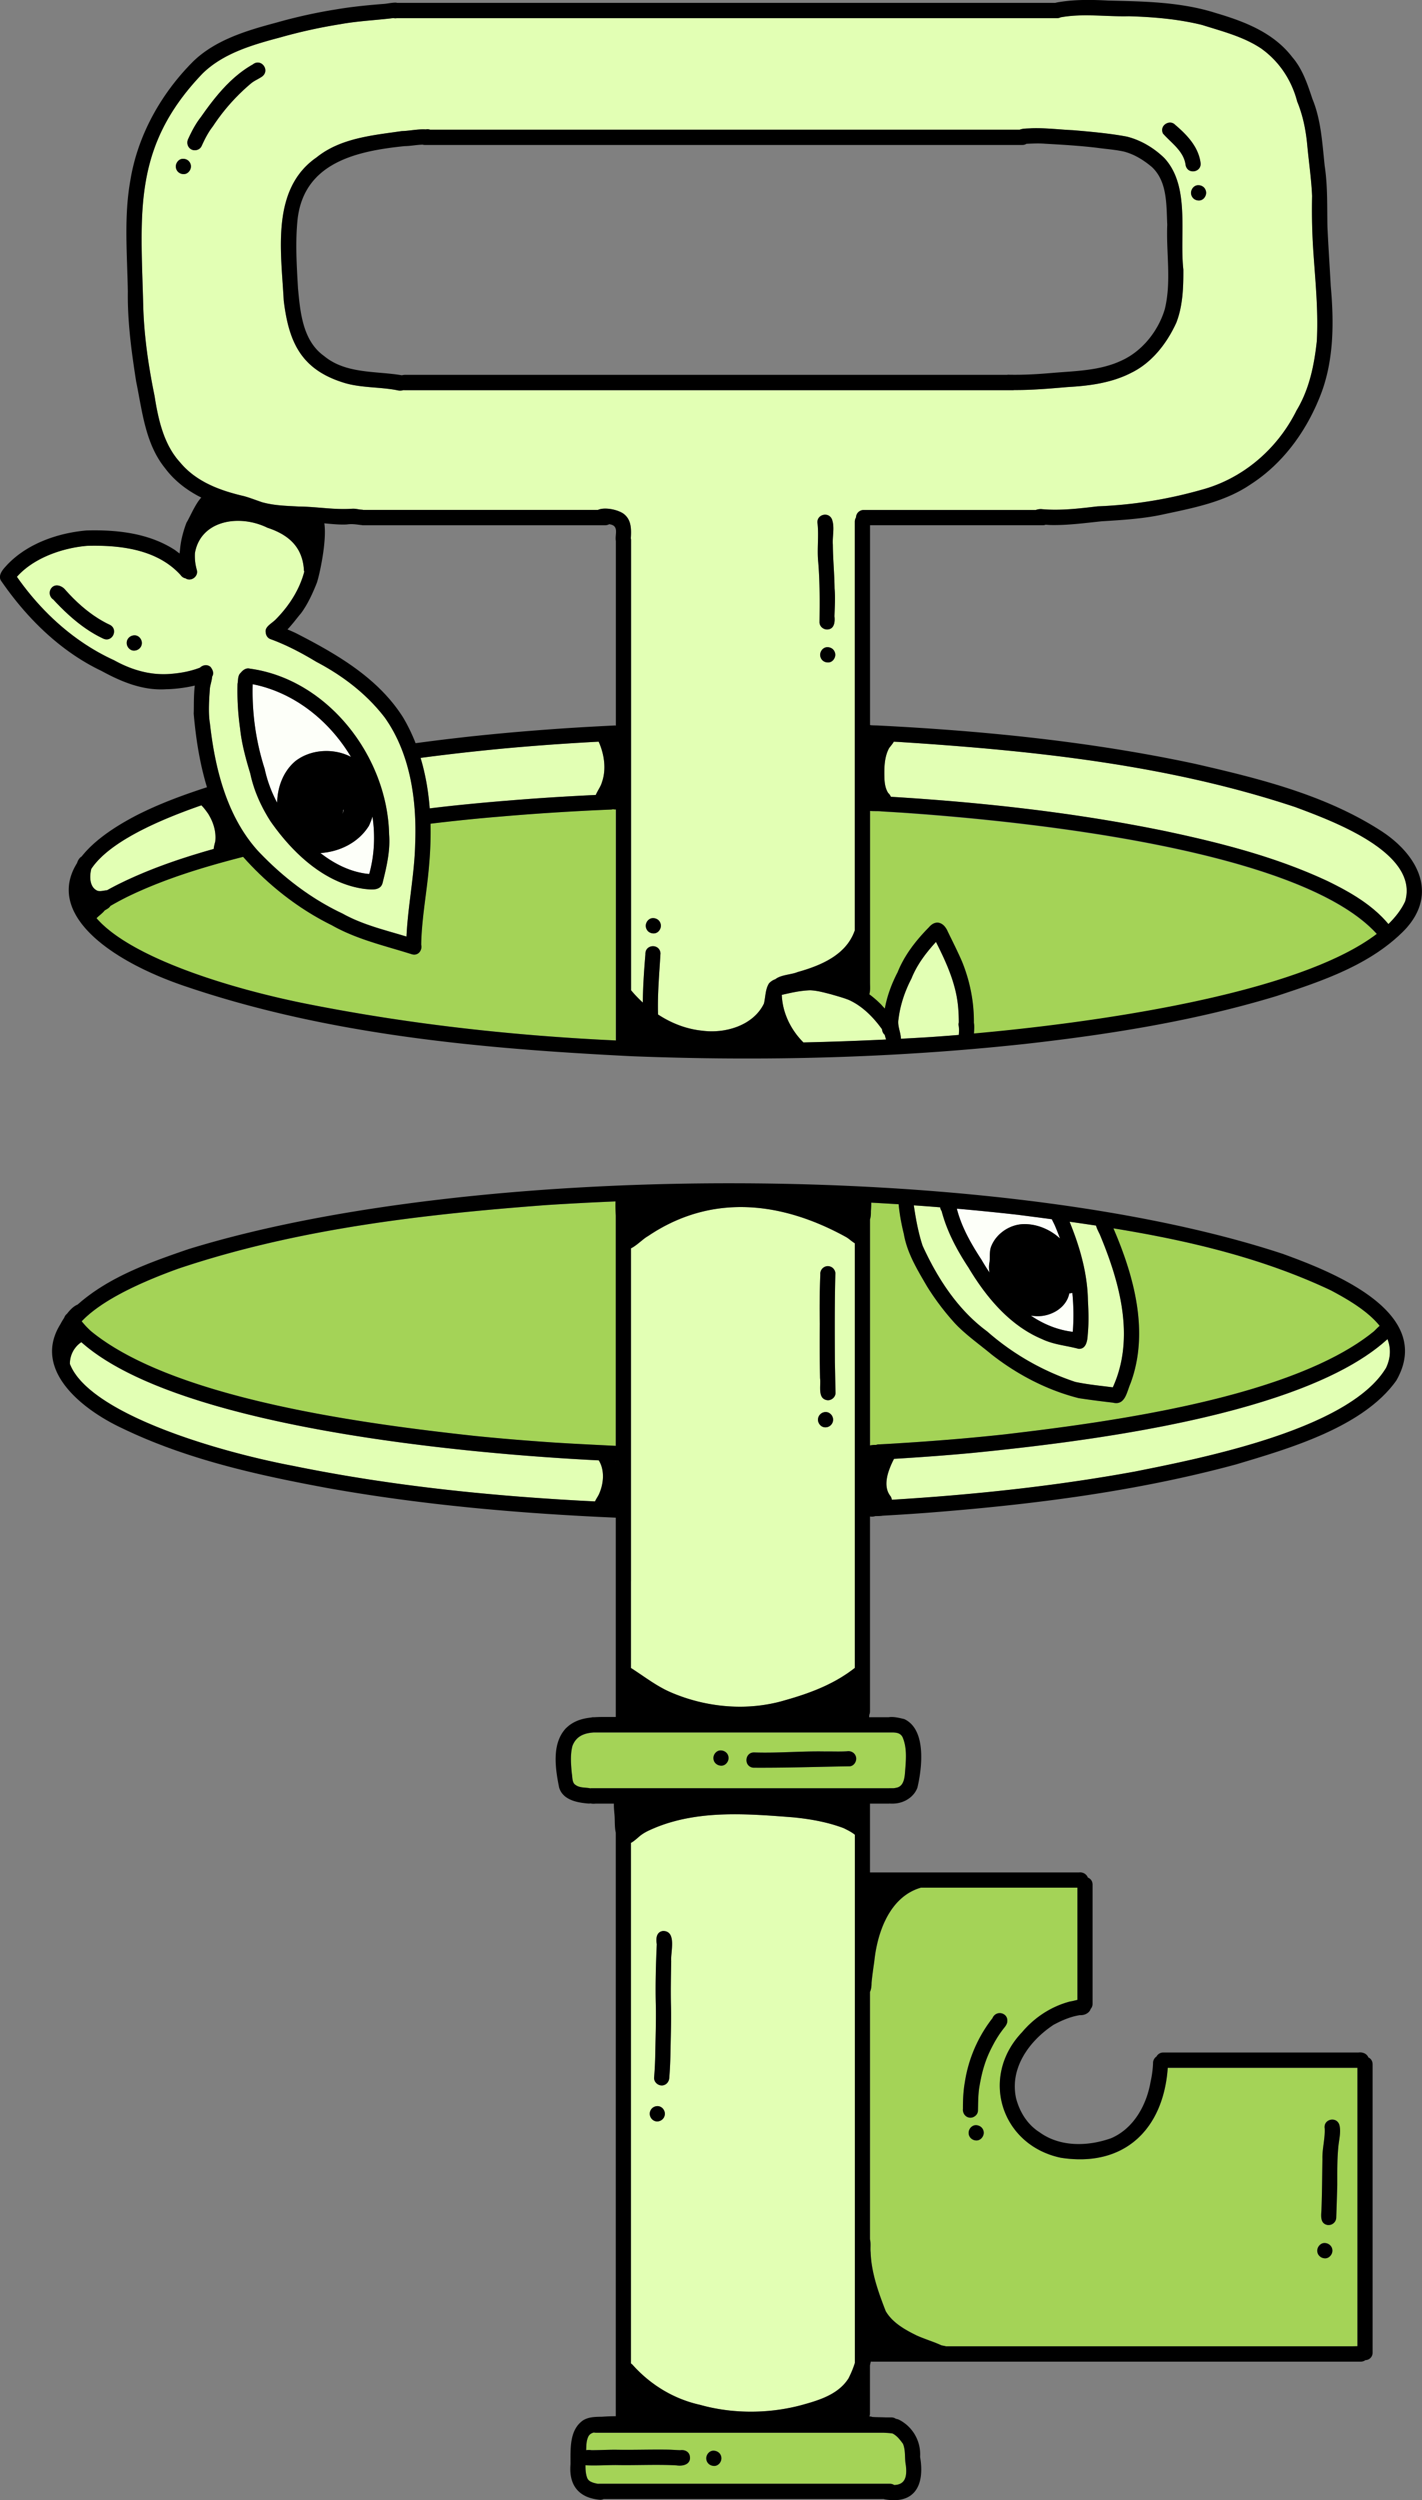
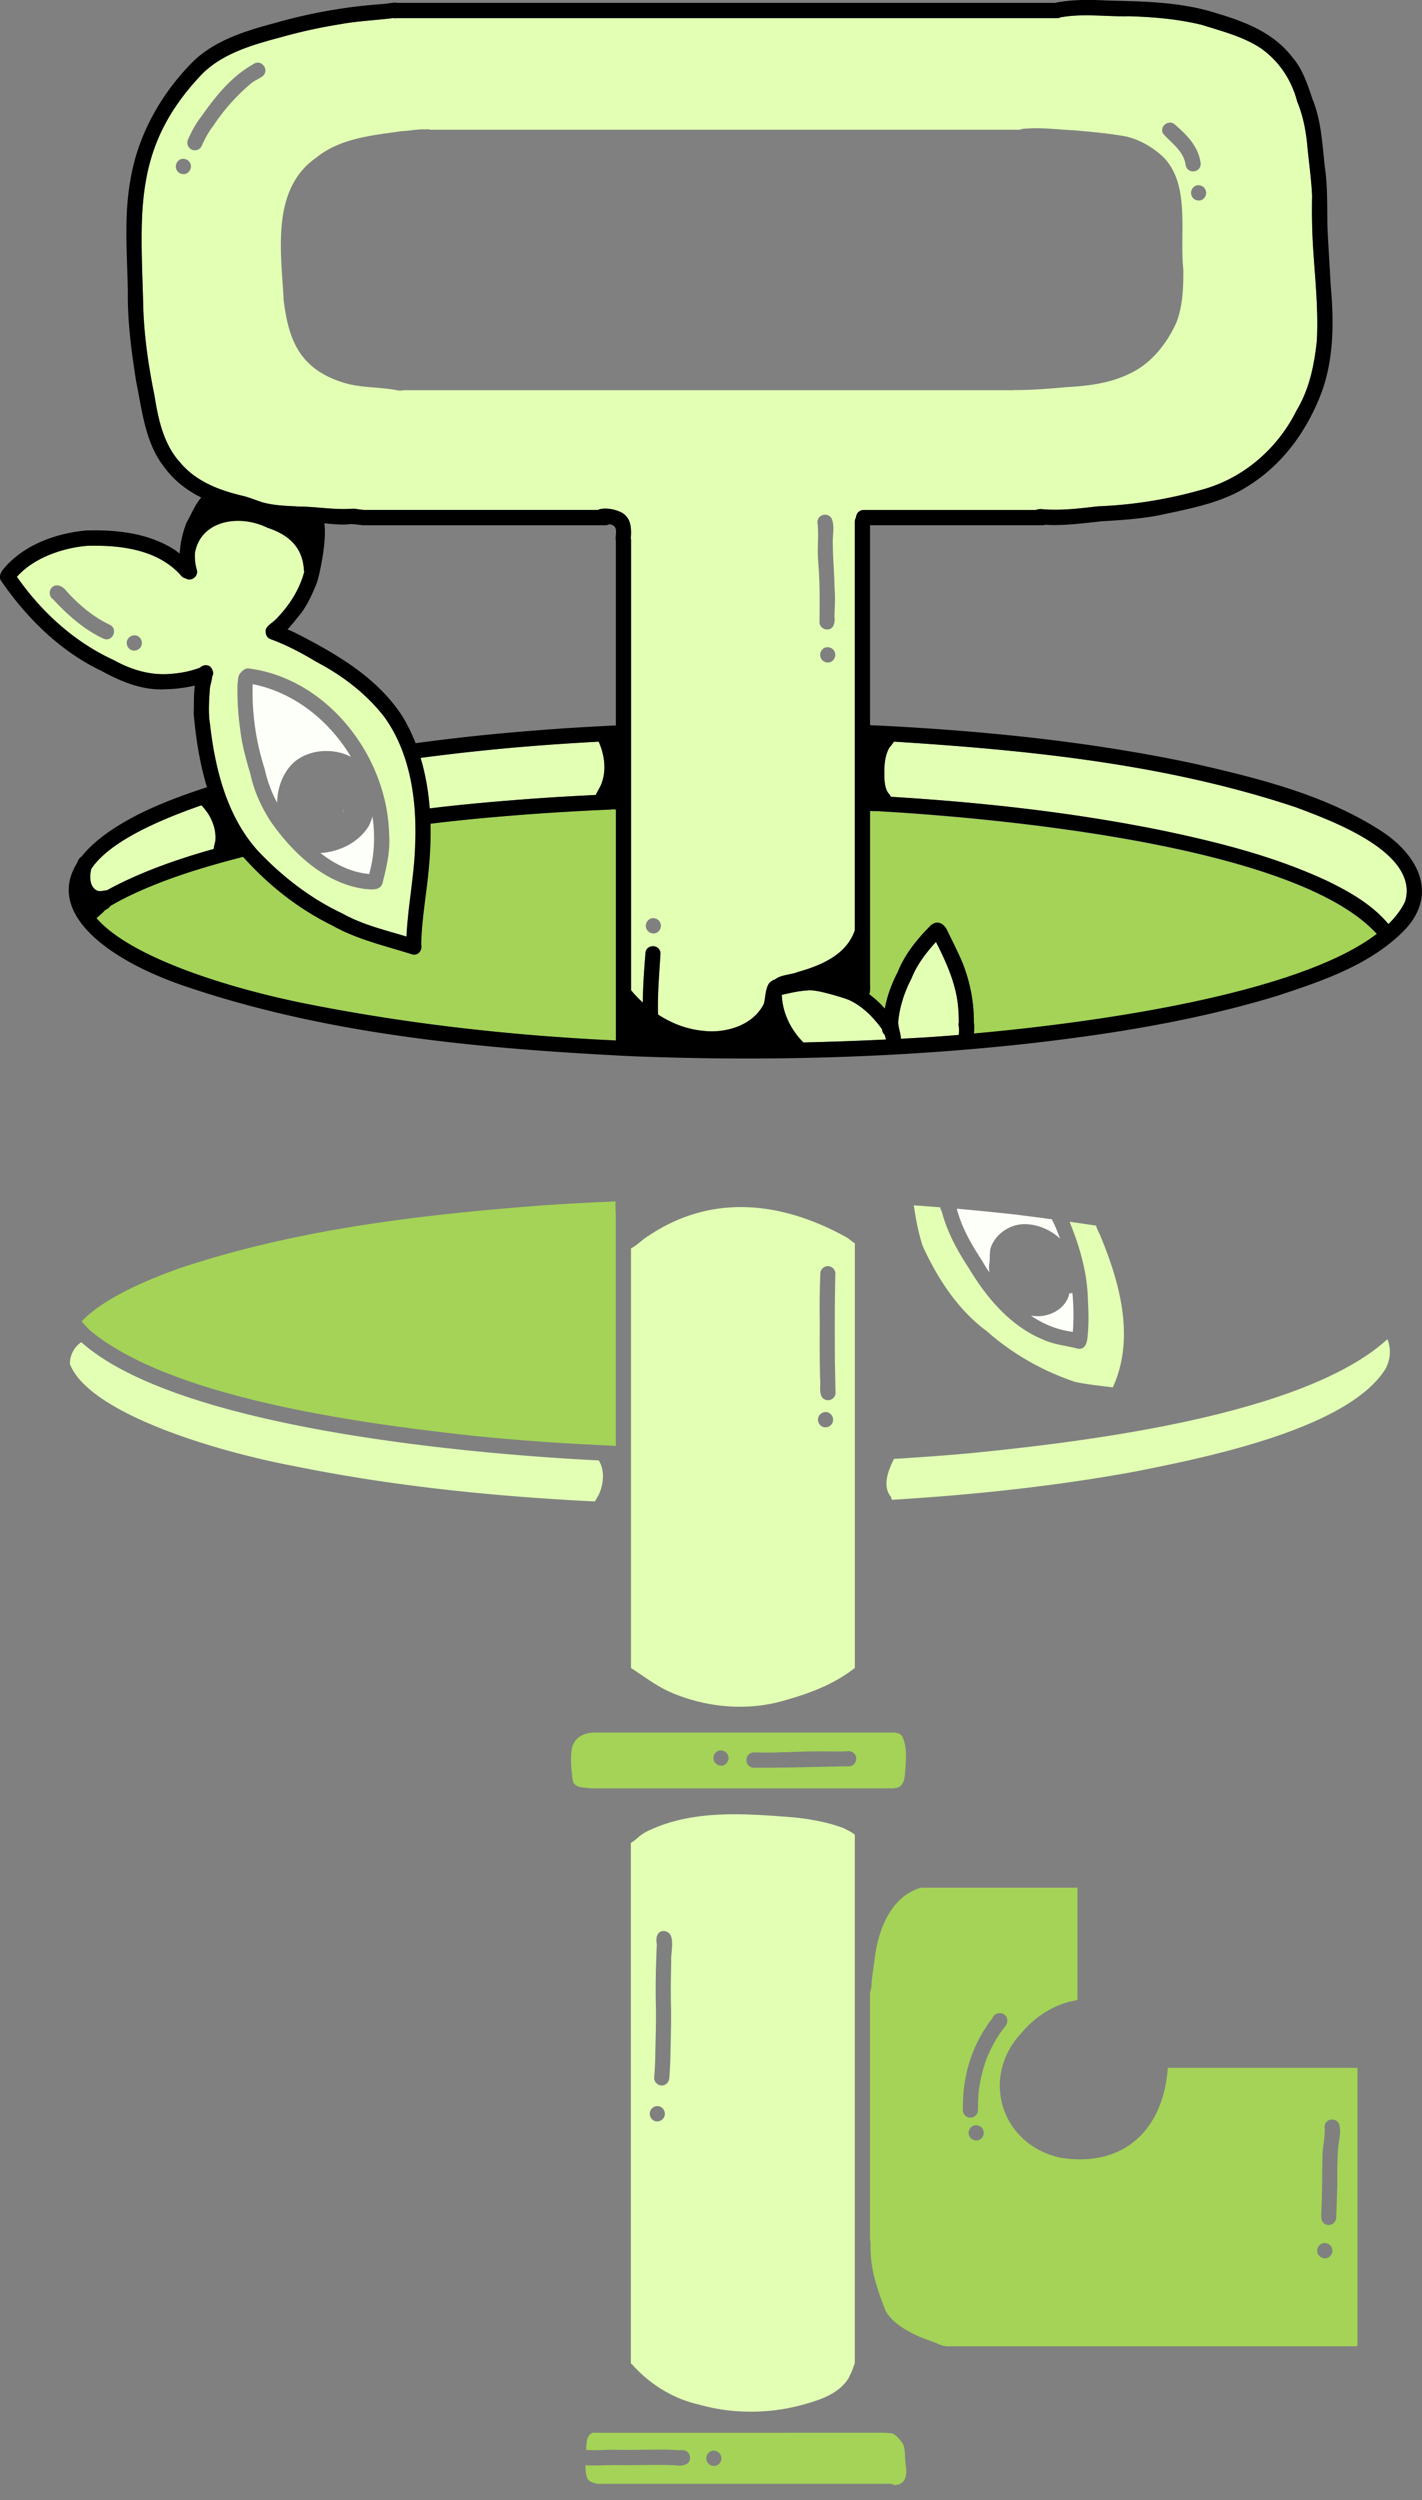
<svg xmlns="http://www.w3.org/2000/svg" width="136" height="239" fill="none">
  <rect width="100%" height="100%" fill="#808080" stroke="none" />
  <g clip-path="url(#a)">
-     <path fill="#A4D357" d="M96.054 137.122c10.017-1.177 27.571-3.502 35.352-9.859.17-.157.351-.362.546-.519-1.19-1.484-3.223-2.629-4.68-3.4-6.595-3.107-13.652-4.76-20.785-5.922 1.985 4.61 3.443 9.936 1.642 14.805-.358.797-.503 2.154-1.679 1.861a89.547 89.547 0 0 1-3.273-.431c-3.024-.761-5.897-2.256-8.356-4.19-1.147-.95-2.384-1.813-3.422-2.891a24.658 24.658 0 0 1-2.724-3.583c-.922-1.587-1.914-3.184-2.228-5.023a19.58 19.58 0 0 1-.503-2.851c-.872-.055-1.744-.106-2.62-.154.008.304-.02.614-.032.856.008.255-.01.526-.086.756v21.602c.159-.033.322-.051.473-.055h.116a.792.792 0 0 1 .246-.051c1.14-.055 2.312-.135 3.44-.208 2.862-.194 5.72-.436 8.57-.746l.003.003Z" />
    <path fill="#E2FFB4" d="M85.502 139.459c-.531 1.041-1.146 2.573-.318 3.589.065.11.098.22.109.322 7.799-.475 15.565-1.29 23.255-2.698 6.519-1.298 20.492-4.054 24.008-9.899.474-1.002.463-1.923.142-2.761-8.006 7.323-29.073 9.82-39.711 10.884-2.572.237-4.981.413-7.488.563h.004ZM88.237 119.089c1.429 3.133 3.382 6.134 6.171 8.185 2.45 2.164 5.354 3.805 8.432 4.829 1.176.249 2.402.362 3.589.519 2.159-4.719.665-10.042-1.23-14.586-.123-.271-.304-.581-.373-.878-.843-.127-1.686-.248-2.528-.369.032.084.065.168.094.249.926 2.299 1.613 4.763 1.656 7.264.062 1.107.091 2.222-.021 3.326-.029.56-.156 1.357-.876 1.309-1.157-.307-2.373-.395-3.476-.921-3.085-1.291-5.35-4.007-7.043-6.833-1.107-1.674-2.065-3.465-2.575-5.417a.712.712 0 0 1-.134-.355c-.843-.069-1.682-.132-2.525-.19 0 .022 0 .044.007.066.192 1.279.427 2.566.832 3.798v.004Z" />
    <path fill="#FDFFF9" d="M93.873 120.43c.238.414.495.823.766 1.225a2.495 2.495 0 0 1 0-1.009c.047-.457-.014-.928.116-1.374.434-1.28 1.751-2.194 3.075-2.249 1.27-.051 2.597.487 3.549 1.375-.149-.41-.308-.815-.482-1.218-.079-.193-.206-.409-.296-.625-1.107-.15-2.214-.292-3.317-.435-1.921-.215-3.845-.405-5.77-.577l.015.076c.455 1.737 1.367 3.316 2.34 4.808l.004.003ZM26.504 76.73c.025-1.492.593-2.99 1.718-3.956 1.462-1.158 3.683-1.29 5.343-.424-2.076-3.476-5.451-6.17-9.401-6.95-.08 2.735.303 5.48 1.143 8.08a12.346 12.346 0 0 0 1.197 3.25Z" />
    <path fill="#E2FFB4" d="M10.23 85.102c.336-.187.676-.37 1.02-.541 2.934-1.467 6.041-2.523 9.188-3.411.022-.242.094-.498.152-.724.101-.954-.188-1.843-.673-2.629a6.155 6.155 0 0 0-.655-.819c-5.986 2.08-9.245 4.132-10.533 6.084-.185.753-.16 1.762.6 2.087.3.088.615-.044.901-.047ZM20.286 64.68c-.022.373-.185.801-.214 1.145-.076 1.07-.163 2.307.007 3.341.485 4.34 1.632 8.895 4.59 12.166 2.316 2.453 5.047 4.563 8.093 5.992 1.913 1.071 4.037 1.568 6.113 2.197.145-2.983.763-5.893.832-8.872.166-4.153-.463-8.628-2.912-12.068-1.744-2.27-4.033-4.006-6.547-5.326-1.411-.852-2.872-1.623-4.42-2.183a.72.72 0 0 1-.413-.607c-.13-.566.59-.87.984-1.286 1.244-1.269 2.246-2.804 2.702-4.544-.01-.037-.025-.073-.032-.11-.116-2.252-1.484-3.422-3.498-4.087-2.699-1.324-6.381-.702-6.928 2.42-.014.333-.007.665.044.998.036.22.083.435.144.65.145.567-.499 1.072-1.012.816-.026-.011-.047-.03-.07-.044a.729.729 0 0 1-.466-.303c-2.232-2.475-5.777-2.885-8.916-2.808-2.366.19-5.148 1.152-6.75 2.965 2.376 3.4 5.534 6.266 9.296 7.977 1.632.91 3.422 1.444 5.296 1.312 1.013-.073 1.979-.245 2.908-.6.282-.266.698-.347 1.017-.076.293.365.31.672.152.932v.004Zm2.43.688c.073-.362.008-.782.304-1.057.221-.27.521-.497.89-.395 7.456 1.02 13.153 8.416 13.305 15.86.123 1.567-.246 3.106-.623 4.616-.206.794-1.117.636-1.743.578h-.01.01c-3.784-.516-6.855-3.422-8.978-6.467-.894-1.397-1.592-2.917-1.932-4.552-.423-1.392-.825-2.87-.977-4.31a25.585 25.585 0 0 1-.245-4.273ZM9.89 61.05c-1.855-.867-3.418-2.26-4.8-3.751a.746.746 0 0 1-.228-1.01c.366-.573 1.075-.321 1.422.132 1.19 1.331 2.586 2.534 4.207 3.298.854.42.268 1.707-.604 1.33h.003Zm2.923 1.144c-.394 0-.709-.377-.69-.764.018-.41.361-.699.755-.699.395 0 .71.377.691.764-.018.41-.361.699-.756.699Z" />
    <path fill="#FDFFF9" d="M98.868 125.797a3.561 3.561 0 0 1-.27-.029c1.193.808 2.531 1.367 4.007 1.546.098-1.247.08-2.493-.043-3.725a1.027 1.027 0 0 1-.29.044c-.3 1.502-1.982 2.343-3.404 2.16v.004ZM35.312 83.548c.5-1.806.58-3.674.311-5.495-.09.311-.21.61-.343.896-.999 1.601-2.796 2.475-4.634 2.595 1.382 1.072 2.959 1.854 4.666 2.004Z" />
    <path fill="#A9A9A9" d="M87.955 180.483a.704.704 0 0 1-.094.007c.029 0 .058 0 .084-.003h.01v-.004ZM58.898 139.726v-.052h-.015c.007.019.01.037.015.052Z" />
    <path fill="#A4D357" d="M58.868 114.848c-2.177.092-4.351.201-6.525.344-11.909.892-23.947 2.277-35.298 6.087-4.771 1.721-7.694 3.41-9.232 5.03.275.343.58.662.908.958 7.984 6.525 26.486 8.883 36.778 10.009 2.42.241 4.843.442 7.27.607 2.04.135 4.084.23 6.128.332v-22.011a14.169 14.169 0 0 1-.025-1.352l-.004-.004Z" />
    <path fill="#E2FFB4" d="M75.081 162.533c2.442-.687 4.713-1.55 6.677-3.093v-40.589c-.282-.168-.524-.402-.802-.578-6.183-3.418-12.9-4.218-18.988-.102-.448.241-1.056.888-1.62 1.163v40.114c1.233.786 2.394 1.703 3.74 2.296 3.44 1.502 7.412 1.857 10.997.789h-.004Zm3.375-40.695a.733.733 0 0 1 .647-.801c.391-.04.753.256.793.654-.073 2.823-.058 5.711-.047 8.515.025.979.036 1.959.061 2.943.004.398-.369.716-.749.705-1.013-.102-.63-1.393-.73-2.098-.033-1.744-.051-3.459-.026-5.199a75.829 75.829 0 0 1 .05-4.716v-.003Zm.524 13.142c.395 0 .71.369.699.757a.736.736 0 0 1-.75.705c-.394 0-.708-.369-.697-.756a.737.737 0 0 1 .748-.706ZM7.792 128.312l-.044.011c-.658.439-1.081 1.265-1.063 2.062 1.794 4.65 13.651 8.284 21.4 9.753 9.488 1.934 19.182 2.91 28.822 3.389.113-.267.33-.53.427-.804.409-.965.503-2.205-.069-3.118-12.631-.629-40.264-3.111-49.473-11.289v-.004Z" />
    <path fill="#A4D357" d="M56.788 165.615c-.883.066-1.664.329-2.033 1.287-.224.826-.134 1.853-.062 2.636.073.365.011.903.373 1.104.39.288.955.219 1.353.307.015 0 .022.007.036.007.03 0 .058-.007.087-.007h28.493c.21-.015.427.022.626-.037.793-.091.868-.969.912-1.612.083-1.064.192-2.23-.239-3.221-.184-.384-.542-.446-.911-.464H56.788Zm12.208 3.17c-.394 0-.741-.275-.763-.688-.022-.38.286-.771.68-.771.395 0 .742.274.763.687.022.38-.285.772-.68.772Zm12.882-.801c.072.376-.185.801-.576.855-3.107.048-6.156.158-9.249.136-.94-.092-.846-1.507.109-1.459 2.195.077 4.507-.135 6.688-.095.72-.011 1.454.026 2.156-.018.398-.07.796.16.875.577l-.003.004ZM83.206 214.053c.1.381.014.881.065 1.258.068 1.956.741 3.813 1.44 5.615.647 1.104 1.83 1.773 2.94 2.318.778.354 1.639.603 2.402.958.138.025.282.051.42.087h38.911c.138 0 .293-.011.445-.007v-26.614H111.688c-.416 5.868-4.149 9.542-10.229 8.599-5.723-1.207-7.781-7.732-3.708-11.998 1.197-1.423 2.796-2.468 4.59-2.94.224-.029.467-.098.709-.153v-10.73H88.074c-.032.011-.065.026-.1.033-2.887.907-4.056 4.212-4.349 6.979-.101.709-.206 1.426-.267 2.102 0 .281-.033.607-.152.855v23.638Zm43.176-2.741c.069-1.726.069-3.261.097-4.943-.032-.976.257-1.941.214-2.906-.148-.947 1.23-1.199 1.425-.26.127.633-.04 1.28-.108 1.908-.134 1.291-.109 2.505-.113 3.777a332.658 332.658 0 0 1-.101 3.136.731.731 0 0 1-.781.666c-.756-.092-.669-.848-.633-1.382v.004Zm.289 3.103c.394 0 .738.285.756.698.018.384-.296.765-.691.765-.394 0-.738-.286-.756-.699-.018-.384.297-.764.691-.764Zm-33.276-9.801c-.394 0-.737-.285-.755-.698-.019-.384.296-.764.69-.764.395 0 .738.285.756.698.019.384-.296.764-.69.764Zm-1.302-3.038c0-.855.033-1.711.185-2.555a13.198 13.198 0 0 1 2.637-6.098c.347-.837 1.573-.523 1.41.395-.047.216-.166.377-.296.534-.582.735-.959 1.404-1.353 2.215-.564 1.192-.828 2.3-1.035 3.557-.097.709-.094 1.43-.112 2.142-.018.399-.401.699-.781.666-.434-.037-.702-.439-.658-.856h.003ZM58.416 77.384c-3.505.146-7.007.366-10.501.666-2.25.19-4.504.409-6.746.687a33.98 33.98 0 0 1-.127 3.846c-.195 2.562-.72 5.14-.763 7.67v.061c.123.49-.268 1.094-.905.9-2.626-.83-5.245-1.415-7.661-2.778-3.201-1.576-6.088-3.857-8.468-6.533-.004 0-.007.003-.011.003-3.643.936-7.267 2.022-10.678 3.634-.684.325-1.353.676-2.008 1.06-.014.022-.025.044-.043.066-.141.172-.33.26-.51.37-.188.259-.518.478-.735.698l-.036.032c3.245 3.755 12.686 6.76 20.579 8.284 9.59 1.88 19.32 2.95 29.09 3.407V77.373c-.097 0-.191-.01-.289-.022-.062.015-.123.03-.195.03l.007.003ZM57.03 232.551a.758.758 0 0 1-.23-.022c-.247.059-.46.19-.565.465-.167.391-.156.811-.174 1.228.167-.029.344-.029.51 0 .745 0 1.545-.048 2.276-.044 1.75.037 3.328-.033 5.046-.007.401.007.796.044 1.168.051.373-.051.767.08.897.482.21.838-.582 1.072-1.251.969-1.932-.109-3.932.011-5.839-.033-.933.008-1.86.066-2.792.026a.257.257 0 0 1-.08-.015c0 .399.015.797.145 1.17.065.223.246.373.456.453.173.081.387.121.6.165.014 0 .029-.004.043-.007h27.89c.141 0 .275.043.387.117 1.016-.03 1.259-.732 1.118-1.883-.134-.684 0-1.4-.275-2.058-.275-.373-.575-.775-.999-.984-.289-.051-.586-.058-.879-.073H57.031Zm11.283 3.173c-.394 0-.742-.274-.763-.687-.022-.38.285-.771.68-.771.394 0 .741.274.763.687.022.38-.286.771-.68.771Z" />
    <path fill="#E2FFB4" d="M66.975 229.89c3.212.899 6.8.848 9.973-.066 1.591-.446 3.27-1.016 4.196-2.467.246-.472.445-.969.611-1.477v-50.493s-.04-.029-.054-.048c-.319-.234-.67-.413-1.024-.585-1.548-.584-3.194-.87-4.836-1.034-4.323-.333-8.848-.706-12.976.91-.578.245-1.219.494-1.7.899-.253.212-.539.483-.828.637v49.761a.745.745 0 0 1 .134.106c1.725 1.938 3.972 3.298 6.496 3.853l.008.004Zm-4.301-33.57c.025-1.481.08-2.965.058-4.446-.058-2.007 0-4.017.086-6.021-.097-.526-.05-1.192.608-1.265 1.328.019.695 2.037.77 2.892-.028 1.466-.064 2.936-.017 4.401.025 1.477-.03 2.958-.055 4.435a38.59 38.59 0 0 1-.112 2.332c-.032.399-.343.72-.749.706-.38-.015-.73-.358-.698-.757.062-.757.098-1.513.112-2.274l-.003-.003Zm.217 5.008c.394 0 .709.369.698.757a.736.736 0 0 1-.749.705c-.394 0-.709-.369-.698-.757a.736.736 0 0 1 .749-.705Z" />
    <path fill="#A9A9A9" d="M32.755 77.805c.061-.136.101-.278.116-.428-.018.015-.033.033-.051.047a4.403 4.403 0 0 1-.062.38h-.003Z" />
    <path fill="#E2FFB4" d="M76.242 92.932s.032-.011.05-.015h-.007c2.192-.614 4.612-1.608 5.444-3.911.008-.019.018-.03.03-.048V49.842a.872.872 0 0 1 .115-.387.734.734 0 0 1 .72-.71H99.07c.195-.076.423-.102.64-.073 1.758.15 3.523-.07 5.27-.274a42.33 42.33 0 0 0 9.883-1.568c3.986-1.053 7.303-3.897 9.141-7.593 1.223-2.026 1.693-4.329 1.942-6.654.17-3.15-.209-6.284-.387-9.424a60.6 60.6 0 0 1-.065-4.43c-.072-1.62-.311-3.232-.463-4.848-.134-1.437-.416-2.84-.962-4.179-.539-2.062-1.729-3.857-3.465-5.085-1.693-1.126-3.705-1.627-5.618-2.234-2.286-.563-4.67-.767-7.014-.837-2.196.055-4.381-.289-6.537.106a.71.71 0 0 1-.314.077H37.971a.7.7 0 0 1-.337-.007c-1.682.208-3.39.278-5.06.581-1.954.31-3.864.731-5.755 1.265-2.637.702-5.44 1.502-7.43 3.44-6.7 6.975-5.925 13.223-5.69 22.113.068 2.936.499 5.853 1.085 8.723.354 2.252.875 4.646 2.445 6.354 1.53 1.85 3.816 2.694 6.08 3.217.59.16 1.162.387 1.74.584 1.213.337 2.334.348 3.538.417 1.711.011 3.412.337 5.119.209.322-.019.611.084.926.095.036 0 .069.01.105.018h22.456c.695-.322 2.109.026 2.554.457.655.567.633 1.459.586 2.263.01.055.018.11.022.172v43.024c.35.417.727.811 1.128 1.18.011-1.546.12-3.092.246-4.62-.043-.954 1.353-1.057 1.444-.099-.113 1.941-.3 3.904-.236 5.857 1.274.833 2.71 1.396 4.236 1.55 2.174.296 4.873-.487 5.893-2.596.155-.64.123-1.36.485-1.927.166-.197.383-.321.622-.409.495-.42 1.591-.439 2.12-.684l-.044.011-.007.015ZM17.587 16.641a.76.76 0 0 1-.528-.183.75.75 0 0 1-.242-.497c-.026-.377.278-.779.672-.779a.76.76 0 0 1 .529.183.75.75 0 0 1 .242.497c.025.377-.279.779-.673.779Zm7.474-9.315c-.337.23-.724.38-1.042.643a18.964 18.964 0 0 0-3.65 4.102c-.452.574-.785 1.228-1.085 1.897-.17.362-.63.498-.973.322a.743.743 0 0 1-.319-.983c.34-.753.724-1.485 1.234-2.128 1.346-1.926 2.897-3.864 4.966-5.023.789-.614 1.683.574.869 1.174v-.004Zm53.203 46.46c-.134-1.231.062-2.515-.069-3.721-.162-.896 1.082-1.203 1.382-.402-.007-.018-.01-.037-.018-.055a.662.662 0 0 1 .047.143c-.007-.033-.022-.059-.033-.088.275.746.022 1.627.08 2.413.01 1.392.148 2.778.166 4.175.08.888.015 1.776-.01 2.668.057.523-.011 1.214-.662 1.254-.384.026-.76-.281-.77-.68.02-1.904.039-3.806-.117-5.707h.004Zm.948 9.542a.754.754 0 0 1-.528-.183.75.75 0 0 1-.243-.497c-.025-.377.279-.779.673-.779a.76.76 0 0 1 .528.183.75.75 0 0 1 .243.497c.025.377-.279.779-.673.779Zm35.902-45.437a.752.752 0 0 1 .242.497c.025.377-.279.779-.673.779a.754.754 0 0 1-.528-.183.747.747 0 0 1-.242-.497c-.026-.377.278-.779.672-.779.199 0 .377.048.529.183Zm-2.717-5.955c1.107.943 2.203 2.073 2.42 3.582.174.936-1.197 1.232-1.418.29-.163-1.353-1.346-2.106-2.167-3.039-.376-.782.648-1.385 1.165-.833ZM62.536 89.229a.76.76 0 0 1-.528-.183.75.75 0 0 1-.243-.497c-.025-.377.279-.779.673-.779a.76.76 0 0 1 .528.183.75.75 0 0 1 .243.497c.025.377-.279.779-.673.779Zm-23.87-51.93c-.022 0-.04-.003-.062-.007-.21.062-.445.066-.655.007-1.729-.332-3.545-.2-5.234-.764-3.954-1.287-5.108-3.893-5.582-7.812-.242-4.643-1.248-10.642 3.144-13.676 2.297-1.85 5.346-2.106 8.15-2.512.766-.021 1.53-.208 2.3-.16a.73.73 0 0 1 .405.025h56.394c.326-.135.774-.106 1.118-.135 1.335-.048 2.669.128 4.004.186 1.704.146 3.422.296 5.104.607 1.35.333 2.601 1.079 3.6 2.047 2.503 2.702 1.439 7.239 1.823 10.664.007 1.707-.047 3.462-.666 5.067-.886 1.948-2.304 3.798-4.236 4.763-1.906 1.002-4.066 1.287-6.185 1.404-1.686.146-3.415.296-5.1.285-.037.008-.073.011-.113.015h-58.21v-.004ZM91.699 97.736c0-.527-.022-1.053-.076-1.576-.217-2.194-1.133-4.186-2.11-6.123-.95 1.041-1.811 2.167-2.34 3.49-.64 1.236-1.081 2.523-1.248 3.912-.115.648.232 1.243.232 1.854.828-.044 1.657-.088 2.485-.139.861-.055 1.892-.128 3.053-.227.025-.329.04-.654-.029-.98 0-.073.015-.146.033-.219v.008Z" />
    <path fill="#E2FFB4" d="M123.867 77.147c-12.233-4.066-25.136-5.407-37.88-6.223-.17-.01-.34-.018-.51-.025-.112.22-.308.42-.445.614-.481.888-.474 1.941-.448 2.928.025.48.097.962.365 1.368.108.098.195.226.253.358 8.79.534 17.595 1.506 26.197 3.272 5.317 1.122 10.642 2.482 15.587 4.796 2.123 1.035 4.261 2.256 5.798 4.098.698-.68 1.244-1.4 1.599-2.164 1.382-4.716-7.162-7.765-10.516-9.026v.004ZM84.352 98.39c-.818-1.14-1.881-2.22-3.162-2.797-.557-.226-1.193-.387-1.75-.555-.648-.161-1.299-.351-1.968-.373-.955.036-1.79.23-2.706.438.069 1.73.865 3.346 2.073 4.552 2.637-.059 5.274-.154 7.904-.282a4.59 4.59 0 0 1-.13-.45c-.134-.109-.236-.28-.261-.53v-.003Z" />
    <path fill="#A4D357" d="M86.899 77.735a330.286 330.286 0 0 0-2.583-.16c-.307-.044-.73-.012-1.11-.044v16.465c.007.329.036.746-.07 1.064a9.34 9.34 0 0 1 1.162 1.012c.105.117.213.238.322.355.224-1.221.65-2.373 1.226-3.477.658-1.652 1.765-3.052 2.999-4.302.662-.775 1.425-.454 1.79.405.467.954.948 1.905 1.371 2.881a15.14 15.14 0 0 1 1.133 5.85c.065.325.021.72.007 1.037 10.899-.976 30.801-3.63 38.531-9.523-7.386-8.134-33.901-10.777-44.775-11.548l-.003-.015Z" />
    <path fill="#E2FFB4" d="M48.316 76.55c2.883-.24 5.774-.423 8.664-.562.166-.395.474-.816.575-1.174.456-1.261.242-2.72-.3-3.922-3.914.212-7.8.5-11.699.917a199.9 199.9 0 0 0-5.328.636c.47 1.561.745 3.184.872 4.822 2.402-.296 4.81-.523 7.22-.724l-.004.008Z" />
-     <path fill="#000" d="M122.822 119.904c-27.177-9.022-77.504-8.931-104.83-.486-3.707 1.272-7.585 2.646-10.57 5.29-.354.135-.705.475-1.012.877a.789.789 0 0 0-.264.373 7.938 7.938 0 0 0-.376.636c-2.67 4.299 1.953 8.09 5.947 9.951 6.163 2.968 12.913 4.463 19.598 5.699 9.108 1.627 18.343 2.431 27.579 2.833v19.05c-.67.011-1.36-.018-2.033.026h-.13a.667.667 0 0 0-.192.029c-.905.095-1.755.355-2.446 1.06-1.342 1.477-.98 3.817-.622 5.619.347 1.199 1.718 1.455 2.79 1.543.071.007.14 0 .205-.011.167.033.34.04.503.018h1.744c-.015.446.057.936.072 1.283.022.468-.004 1.009.109 1.492v55.786c-.438 0-.88.018-1.317.048-.619.011-1.292.007-1.83.358-1.317.932-1.176 2.756-1.183 4.197-.174 2.025.824 3.22 2.832 3.385a.724.724 0 0 0 .33-.07H84.54l.047.022c2.941.523 3.87-1.404 3.411-4.058a3.706 3.706 0 0 0-2.062-3.571c-.086-.029-.177-.051-.267-.073a.712.712 0 0 0-.398-.125h-.546c-.434-.022-.872-.014-1.299-.044a.645.645 0 0 0-.282-.047.714.714 0 0 0 .058-.285v-4.599c.029-.121.058-.241.08-.366.021 0 .04.008.065.008h46.815a.709.709 0 0 0 .423-.143.703.703 0 0 0 .691-.716v-27.568c-.007-.337-.181-.549-.405-.651-.138-.358-.554-.53-.944-.472h-18.691a.725.725 0 0 0-.629.384.756.756 0 0 0-.33.662 9.67 9.67 0 0 1-.238 1.758c-.384 2.234-1.617 4.464-3.77 5.389-2.203.786-4.869.866-6.844-.567-1.146-.724-1.891-1.908-2.239-3.217-.662-2.913 1.27-5.542 3.589-7.063.785-.42 1.617-.778 2.503-.917.488.029.922-.23 1.034-.596a.722.722 0 0 0 .181-.483v-11.365c.008-.377-.195-.611-.452-.706-.119-.336-.481-.541-.846-.49h-19.99v-6.58h1.798c.025 0 .047-.004.069-.007.163.014.33.011.488 0 .923-.059 1.834-.607 2.178-1.506.456-1.92.883-5.579-1.263-6.573-.397-.088-1.005-.253-1.483-.172H83.12c.007-.077.014-.154.018-.234a.819.819 0 0 0 .068-.311v-18.644c.17.029.351.015.518-.04.217 0 .466.003.694-.037 1.31-.073 2.54-.15 3.882-.248 10.067-.765 20.152-2.011 29.918-4.654 5.046-1.51 12.144-3.543 15.323-8.014 3.73-6.488-6.019-10.353-10.721-12.063l.003-.004Zm-65.488 22.815c-.1.274-.314.538-.426.805-9.64-.479-19.335-1.452-28.823-3.389-7.748-1.466-19.602-5.1-21.4-9.754a2.479 2.479 0 0 1 1.063-2.062c.015 0 .03-.007.044-.011 9.206 8.182 36.842 10.664 49.474 11.289.571.914.477 2.154.068 3.119v.003Zm1.563-2.994-.014-.051h.014v.051Zm0-1.513c-2.044-.103-4.087-.198-6.128-.333-2.423-.164-4.85-.365-7.27-.607-10.292-1.122-28.798-3.484-36.778-10.009a8.096 8.096 0 0 1-.908-.958c1.538-1.619 4.46-3.305 9.232-5.03 11.35-3.813 23.386-5.195 35.297-6.087 2.175-.139 4.349-.252 6.526-.344-.018.45 0 .885.026 1.353v22.011l.003.004Zm1.447 12.952V119.33c.564-.274 1.172-.921 1.62-1.163 6.088-4.116 12.806-3.315 18.988.103.282.175.52.409.803.577v40.59c-1.964 1.543-4.236 2.405-6.678 3.093-3.584 1.067-7.556.712-10.996-.79-1.342-.592-2.507-1.513-3.74-2.296v-8.28h.003Zm24.138 81.384c.297.014.59.025.88.073.423.208.723.61.998.983.275.655.14 1.375.275 2.058.14 1.152-.102 1.854-1.118 1.883a.711.711 0 0 0-.387-.117H57.24l-.043.007c-.214-.044-.43-.084-.6-.164-.21-.081-.391-.23-.456-.453-.127-.37-.149-.768-.145-1.17.025.003.054.011.08.014.933.041 1.859-.018 2.792-.025 1.907.044 3.91-.077 5.839.033.665.106 1.46-.132 1.251-.969-.13-.399-.524-.534-.897-.483-.369-.007-.763-.044-1.168-.051-1.719-.029-3.296.04-5.047.007-.73 0-1.53.044-2.275.044a1.616 1.616 0 0 0-.51 0c.018-.416.007-.833.174-1.228.105-.274.318-.402.564-.464a.986.986 0 0 0 .232.022h27.451Zm-24.138-6.621v-49.762c.29-.153.575-.424.828-.636.482-.409 1.118-.658 1.7-.899 4.128-1.616 8.65-1.243 12.976-.91 1.639.161 3.288.449 4.836 1.034.355.172.706.348 1.024.585.014.019.036.03.054.048v50.493a9.771 9.771 0 0 1-.611 1.477c-.926 1.454-2.605 2.021-4.196 2.467-3.173.914-6.761.965-9.973.066-2.525-.556-4.771-1.916-6.497-3.853a1.25 1.25 0 0 0-.134-.106l-.007-.004Zm27.607-45.448h-.01c-.026 0-.055 0-.084.004.033 0 .065 0 .094-.007v.003Zm-4.597 9.077c.061-.676.166-1.392.267-2.102.293-2.767 1.462-6.072 4.348-6.978a.556.556 0 0 0 .102-.033h14.975v10.729c-.242.055-.481.124-.709.154-1.794.471-3.393 1.517-4.59 2.939-4.073 4.266-2.015 10.792 3.708 11.998 6.08.943 9.817-2.731 10.229-8.598H129.825v26.613c-.155 0-.307.008-.445.008H90.469c-.137-.037-.282-.062-.42-.088-.763-.355-1.627-.603-2.402-.958-1.11-.548-2.297-1.214-2.94-2.318-.698-1.805-1.371-3.659-1.44-5.615-.047-.376.04-.877-.065-1.257v-23.635c.12-.252.155-.577.152-.855v-.004Zm2.062-23.948c.372.014.727.077.911.464.43.991.322 2.157.239 3.221-.044.647-.123 1.52-.912 1.612-.195.058-.416.025-.626.036H56.535a.637.637 0 0 0-.087.008c-.01 0-.022-.008-.036-.008-.398-.087-.962-.018-1.353-.307-.362-.201-.3-.738-.372-1.104-.076-.782-.167-1.809.061-2.635.365-.958 1.147-1.225 2.033-1.287h28.635Zm16.853-41.979c.108 0 .202-.022.289-.044.123 1.232.141 2.479.043 3.725-1.475-.175-2.814-.738-4.008-1.546.09.011.181.022.272.029 1.421.179 3.103-.658 3.404-2.16v-.004Zm-4.985-7.516c1.103.143 2.21.285 3.317.435.094.216.217.431.297.625.173.402.332.808.481 1.217-.952-.888-2.28-1.425-3.549-1.374-1.324.055-2.64.969-3.075 2.248-.126.446-.065.918-.115 1.375-.076.343-.065.68 0 1.009a20.807 20.807 0 0 1-.767-1.225c-.973-1.488-1.885-3.071-2.34-4.807-.004-.026-.011-.051-.015-.077 1.924.168 3.849.358 5.77.578l-.004-.004Zm-7.361-.706c.01.125.054.249.134.355.51 1.952 1.472 3.743 2.575 5.418 1.693 2.829 3.957 5.546 7.043 6.832 1.103.527 2.319.611 3.476.922.716.047.847-.75.876-1.309.112-1.104.083-2.223.021-3.327-.043-2.5-.73-4.961-1.656-7.264-.029-.08-.062-.164-.094-.248.842.117 1.685.241 2.528.369.069.292.25.603.373.877 1.895 4.544 3.385 9.867 1.23 14.587-1.187-.154-2.41-.271-3.589-.52a24.434 24.434 0 0 1-8.432-4.829c-2.789-2.051-4.742-5.056-6.17-8.185-.406-1.232-.641-2.519-.833-3.798 0-.022-.004-.044-.007-.066.843.058 1.686.121 2.525.19v-.004Zm-5.882 22.662a.693.693 0 0 0-.246.051h-.116c-.152 0-.314.019-.474.055v-21.601c.076-.227.094-.501.087-.757.011-.241.04-.552.033-.856.872.048 1.743.099 2.619.154.094.961.267 1.912.502 2.851.315 1.839 1.306 3.437 2.229 5.023a24.442 24.442 0 0 0 2.724 3.583c1.038 1.075 2.275 1.938 3.422 2.892 2.46 1.93 5.332 3.429 8.356 4.189 1.088.168 2.181.3 3.273.431 1.176.293 1.321-1.063 1.679-1.86 1.801-4.87.343-10.2-1.643-14.806 7.134 1.163 14.191 2.811 20.785 5.922 1.458.775 3.491 1.916 4.681 3.4-.195.157-.376.362-.546.519-7.784 6.358-25.336 8.683-35.352 9.86-2.85.31-5.708.552-8.57.745-1.128.074-2.296.154-3.44.209l-.003-.004Zm48.515-7.304c-3.516 5.846-17.493 8.602-24.008 9.9-7.69 1.407-15.457 2.222-23.255 2.698a.79.79 0 0 0-.109-.322c-.832-1.013-.213-2.548.318-3.59 2.507-.15 4.916-.325 7.488-.563 10.639-1.064 31.706-3.561 39.711-10.883.318.837.333 1.758-.141 2.76h-.004ZM96.875 37.3c.04 0 .076-.008.112-.015 1.686.01 3.418-.14 5.1-.285 2.12-.117 4.276-.399 6.186-1.404 1.935-.969 3.35-2.815 4.236-4.764.619-1.608.673-3.36.666-5.066-.384-3.426.68-7.963-1.824-10.664-.998-.969-2.25-1.715-3.599-2.047-1.682-.311-3.4-.461-5.104-.607-1.335-.062-2.67-.234-4.004-.187-.344.03-.792 0-1.118.136h-56.39a.73.73 0 0 0-.405-.026c-.767-.048-1.53.139-2.3.16-2.804.407-5.857.666-8.15 2.512-4.392 3.035-3.386 9.034-3.144 13.676.47 3.923 1.624 6.53 5.581 7.813 1.69.566 3.505.431 5.235.764.21.062.448.058.654-.008.022 0 .04.008.062.008h58.206v.003Zm-58.206-1.463a.764.764 0 0 0-.21.033h-.047c-2.481-.417-5.332-.117-7.408-1.831-2.04-1.456-2.283-4.117-2.503-6.471-.127-2.194-.265-4.416-.04-6.606.618-5.44 5.69-6.53 10.233-6.993.579-.008 1.15-.128 1.73-.143.06.018.126.03.19.03h57.183c.138 0 .264-.04.373-.11.604-.026 1.208-.055 1.816-.004 1.664.091 3.317.19 4.974.391.842.117 1.725.172 2.568.366.977.26 1.866.815 2.637 1.466 1.498 1.4 1.378 3.619 1.472 5.512-.116 2.702.413 5.385-.231 8.061-.615 2.077-2.135 4.003-4.102 4.91-2.106 1.005-4.45 1.009-6.721 1.206-1.346.117-2.684.194-4.037.168a.89.89 0 0 0-.243.011H38.665l.004.004Z" />
    <path fill="#000" d="M132.05 79.402c-5.361-3.443-11.669-4.993-17.804-6.397-9.93-2.117-19.979-3.126-30.118-3.645-.036 0-.072-.004-.108-.007h-.015c-.239-.011-.474-.007-.72-.03a.553.553 0 0 0-.076-.014V50.208h16.542c.09 0 .174-.018.253-.051.163.014.326.025.489.033 1.635.029 3.255-.19 4.876-.359 1.961-.124 3.932-.234 5.86-.654 2.879-.618 5.896-1.18 8.378-2.873 3.197-2.055 5.48-5.283 6.804-8.84 1.168-3.21 1.165-6.723.864-10.093-.101-1.887-.231-3.77-.318-5.652-.043-1.96.033-3.916-.264-5.86-.232-2.165-.34-4.383-1.179-6.416-.467-1.404-.941-2.848-1.925-3.985-1.805-2.354-4.579-3.407-7.314-4.215C112.958.187 109.438.135 105.998.055c-1.555-.084-3.132-.113-4.677.139-.13.018-.264.044-.39.08H37.982a.66.66 0 0 0-.224-.022c-.344.011-.688.095-1.031.121-1.454.11-3.035.267-4.496.512a49.46 49.46 0 0 0-5.86 1.294c-2.768.738-5.785 1.638-7.904 3.703-3.053 3.056-5.296 7.037-5.998 11.348-.63 3.502-.3 7.092-.242 10.627-.04 2.902.347 5.761.796 8.62.586 2.837.868 5.922 2.745 8.255.926 1.246 2.138 2.157 3.48 2.83-.608.665-1.107 1.93-1.41 2.394-.326.859-.565 1.773-.63 2.694-.015.088-.025.175-.036.263a20.024 20.024 0 0 0-.442-.336c-2.496-1.623-5.556-1.949-8.464-1.868C5.47 50.95 2.428 52.02.51 54.185c-.343.377-.745.921-.354 1.408 2.452 3.546 5.654 6.69 9.56 8.547 1.91 1.045 3.972 1.894 6.186 1.744.452 0 1.675-.088 2.728-.351-.123 1.016-.073 2.208-.105 2.68.202 2.354.575 4.755 1.27 7.04-2.305.75-4.584 1.587-6.747 2.69-2.525 1.313-4.221 2.633-5.242 3.934-.21.117-.35.355-.44.63-3.04 4.865 3.15 9.358 10.417 11.796 13.717 4.647 28.31 5.948 42.684 6.665 12.52.489 24.967.179 37.45-1.163 8.165-.914 16.332-2.208 24.211-4.603 4.333-1.429 8.956-2.964 12.226-6.317 3.299-3.506 1.154-7.27-2.311-9.486l.007.003ZM19.118 63.83c-.93.355-1.892.527-2.909.6-1.873.131-3.664-.403-5.295-1.313-3.759-1.71-6.917-4.577-9.297-7.977 1.603-1.813 4.384-2.774 6.75-2.964 3.14-.077 6.681.332 8.917 2.807a.72.72 0 0 0 .466.304c.022.014.044.032.07.044.513.255 1.153-.25 1.012-.816a5.62 5.62 0 0 1-.145-.65 4.86 4.86 0 0 1-.043-.998c.546-3.126 4.229-3.744 6.927-2.42 2.015.661 3.379 1.835 3.498 4.087a.55.55 0 0 0 .033.11c-.456 1.736-1.455 3.275-2.703 4.543-.39.417-1.11.717-.983 1.287.021.256.166.5.412.607 1.548.56 3.01 1.33 4.42 2.182 2.514 1.32 4.8 3.053 6.548 5.327 2.449 3.44 3.078 7.914 2.912 12.067-.07 2.98-.691 5.89-.832 8.873-2.073-.629-4.197-1.126-6.114-2.197-3.05-1.43-5.78-3.543-8.092-5.992-2.959-3.272-4.109-7.827-4.59-12.166-.174-1.035-.083-2.27-.007-3.342.029-.343.195-.771.213-1.144.16-.256.138-.563-.152-.932-.318-.27-.734-.19-1.016.077v-.004ZM8.728 83.065c1.289-1.952 4.548-4.006 10.534-6.083.247.249.456.53.655.82.485.785.774 1.677.673 2.628-.058.226-.13.482-.152.723-3.147.885-6.254 1.945-9.188 3.411-.344.172-.684.355-1.02.541-.286.008-.6.136-.9.048-.764-.322-.786-1.335-.601-2.088Zm50.173 16.396c-9.77-.457-19.5-1.528-29.09-3.407-7.897-1.528-17.338-4.533-20.58-8.284.012-.01.026-.018.037-.032.217-.224.542-.44.734-.699.177-.11.37-.197.51-.369.018-.022.03-.044.044-.066a25.71 25.71 0 0 1 2.007-1.06c3.411-1.608 7.036-2.698 10.678-3.634.004 0 .008-.003.011-.003 2.38 2.676 5.267 4.957 8.469 6.532 2.416 1.368 5.035 1.949 7.661 2.779.637.194 1.027-.413.904-.9v-.062c.044-2.526.565-5.107.764-7.67a35.81 35.81 0 0 0 .126-3.845 173.52 173.52 0 0 1 6.746-.688c3.495-.3 6.996-.519 10.502-.665a.813.813 0 0 0 .195-.03c.094.016.192.023.29.023v22.084l-.008-.004ZM40.228 72.45c1.773-.237 3.549-.446 5.329-.636 3.9-.417 7.784-.705 11.698-.917.543 1.202.756 2.66.3 3.922-.1.358-.408.779-.575 1.174-2.89.135-5.777.318-8.663.563-2.41.2-4.822.427-7.22.723-.127-1.637-.402-3.26-.872-4.821l.003-.008ZM58.901 51.71v17.65a.594.594 0 0 0-.116-.01c-2.282.113-4.442.237-6.746.412-2.713.205-5.419.45-8.12.76-1.394.158-2.783.333-4.172.52a16.8 16.8 0 0 0-1.182-2.439c-2.384-3.79-6.345-6.068-10.212-8.053a12.762 12.762 0 0 0-.858-.38c.532-.56 1.013-1.232 1.285-1.532.654-.885 1.114-1.901 1.522-2.921.236-.673.974-3.97.717-5.692.712.066 1.425.143 2.138.11.48-.07.835-.015 1.338.05h.047a.727.727 0 0 0 .184.026h23.166a.768.768 0 0 0 .369-.102c1.009.132.52.994.64 1.601Zm14.646 42.297c-.361.57-.329 1.287-.484 1.927-1.02 2.109-3.715 2.888-5.893 2.595-1.526-.15-2.962-.713-4.236-1.55-.061-1.952.123-3.915.235-5.856-.094-.958-1.49-.86-1.443.098-.127 1.532-.235 3.075-.246 4.621-.401-.369-.781-.764-1.128-1.18V51.636a.637.637 0 0 0-.022-.172c.05-.8.072-1.692-.586-2.263-.445-.43-1.86-.778-2.554-.456H34.734a.756.756 0 0 0-.105-.019c-.315-.01-.604-.113-.926-.095-1.708.128-3.408-.197-5.119-.208-1.2-.07-2.322-.08-3.537-.417-.58-.197-1.15-.424-1.74-.585-2.265-.523-4.55-1.367-6.081-3.217-1.566-1.707-2.09-4.102-2.445-6.353-.586-2.874-1.017-5.787-1.086-8.723-.235-8.89-1.009-15.138 5.69-22.113 1.99-1.938 4.797-2.739 7.43-3.44a50.149 50.149 0 0 1 5.756-1.265c1.67-.304 3.378-.373 5.06-.582.112.033.224.03.337.008h63.147c.112 0 .221-.03.315-.077 2.156-.395 4.337-.051 6.536-.106 2.348.07 4.732.27 7.014.837 1.914.607 3.925 1.108 5.618 2.234 1.736 1.228 2.926 3.023 3.465 5.085.55 1.334.832 2.742.962 4.178.152 1.612.391 3.225.463 4.848a60.075 60.075 0 0 0 .066 4.43c.177 3.14.557 6.27.387 9.425-.25 2.325-.72 4.628-1.943 6.653-1.834 3.696-5.155 6.54-9.141 7.593a42.314 42.314 0 0 1-9.882 1.569c-1.747.204-3.513.424-5.27.274a1.308 1.308 0 0 0-.641.073H82.587a.731.731 0 0 0-.72.71.872.872 0 0 0-.116.387v39.116c-.01.014-.021.029-.028.047-.832 2.303-3.252 3.298-5.445 3.912-.531.241-1.627.263-2.12.684a1.432 1.432 0 0 0-.621.409l.01-.011Zm3.296 5.644c-1.208-1.206-2.004-2.822-2.073-4.55.915-.21 1.75-.403 2.706-.44.67.026 1.32.212 1.968.373.557.168 1.197.33 1.75.556 1.281.578 2.348 1.656 3.162 2.797.025.248.127.42.26.53.037.153.08.303.13.45-2.63.127-5.266.222-7.903.28v.004Zm14.856-.72c-1.161.095-2.192.172-3.053.227-.828.051-1.657.095-2.485.139 0-.61-.347-1.206-.231-1.854.17-1.389.607-2.676 1.247-3.911.529-1.327 1.39-2.45 2.34-3.491.978 1.937 1.893 3.93 2.11 6.123.054.523.072 1.05.076 1.576a.868.868 0 0 0-.033.219c.073.325.058.65.03.98v-.008Zm1.45-.124c.015-.318.059-.71-.007-1.038.022-2-.38-4-1.132-5.85-.423-.975-.904-1.922-1.37-2.88-.366-.86-1.13-1.18-1.791-.406-1.234 1.25-2.337 2.654-3 4.303-.574 1.108-1.001 2.255-1.225 3.476-.109-.117-.221-.237-.322-.354a9.615 9.615 0 0 0-1.161-1.013c.105-.314.072-.73.068-1.064V77.516c.38.033.803 0 1.11.044a329.719 329.719 0 0 1 2.584.16c10.873.772 37.388 3.415 44.775 11.55-7.731 5.892-27.629 8.546-38.532 9.522l.004.015Zm41.238-12.638c-.354.764-.901 1.48-1.599 2.164-1.537-1.842-3.675-3.063-5.798-4.098-4.945-2.317-10.27-3.674-15.587-4.796-8.602-1.766-17.407-2.738-26.197-3.272a1.075 1.075 0 0 0-.253-.358c-.268-.406-.34-.888-.365-1.367-.026-.987-.033-2.04.448-2.929.141-.193.333-.394.445-.614.17.007.34.015.51.026 12.747.819 25.647 2.157 37.88 6.222 3.354 1.261 11.898 4.31 10.516 9.026v-.004Z" />
-     <path fill="#000" d="M23.94 73.955c.343 1.63 1.037 3.155 1.93 4.552 2.124 3.045 5.195 5.951 8.979 6.467.622.062 1.537.215 1.744-.578.372-1.51.745-3.052.622-4.617-.149-7.44-5.85-14.839-13.305-15.859-.365-.102-.665.125-.89.395-.296.27-.231.695-.303 1.057-.04 1.425.047 2.862.245 4.273.149 1.444.554 2.918.977 4.31Zm11.34 4.994c.133-.285.253-.585.343-.896.268 1.82.192 3.689-.311 5.495-1.707-.15-3.285-.932-4.666-2.003 1.834-.121 3.635-.995 4.633-2.596Zm-2.522-1.144c.03-.125.047-.253.062-.38.018-.015.036-.03.05-.048-.01.146-.054.293-.115.428h.003Zm-8.591-12.4c3.95.782 7.325 3.472 9.401 6.95-1.66-.871-3.881-.736-5.342.423-1.129.962-1.693 2.464-1.719 3.956a12.423 12.423 0 0 1-1.197-3.25 24.255 24.255 0 0 1-1.143-8.08ZM76.293 92.914l-.05.014.043-.01h.007v-.004ZM79.147 60.173c.655-.044.723-.735.662-1.254.025-.892.09-1.78.01-2.668-.014-1.393-.155-2.782-.166-4.175-.061-.782.196-1.663-.08-2.413-.3-.804-1.544-.493-1.381.402.13 1.207-.065 2.49.069 3.722.155 1.9.137 3.802.115 5.706.011.399.387.706.77.68ZM79.56 49.612s.01.036.017.054c.011.029.026.054.033.087-.011-.05-.03-.094-.047-.141h-.004ZM79.114 61.866c-.394 0-.698.402-.673.778.015.19.102.373.243.498.152.135.329.182.528.182.394 0 .698-.402.673-.778a.742.742 0 0 0-.243-.498.76.76 0 0 0-.528-.182ZM62.434 87.767c-.394 0-.698.402-.672.778.014.19.101.373.242.497a.76.76 0 0 0 .528.183c.395 0 .698-.402.673-.778a.742.742 0 0 0-.242-.498.76.76 0 0 0-.529-.182ZM24.189 6.153c-2.07 1.158-3.621 3.092-4.967 5.023-.51.647-.893 1.378-1.233 2.127-.166.362-.04.8.318.984.344.175.803.036.973-.322.3-.665.633-1.32 1.085-1.897a18.962 18.962 0 0 1 3.65-4.102c.319-.26.706-.413 1.042-.644.81-.6-.08-1.787-.868-1.173v.004ZM17.49 15.182c-.395 0-.698.402-.673.779.014.19.101.373.242.497a.76.76 0 0 0 .528.183c.395 0 .698-.402.673-.779a.742.742 0 0 0-.242-.497.76.76 0 0 0-.528-.183ZM113.395 15.804c.217.94 1.592.647 1.418-.29-.217-1.509-1.309-2.639-2.42-3.582-.513-.552-1.541.051-1.165.834.818.932 2.004 1.681 2.167 3.038ZM113.909 18.483a.74.74 0 0 0 .243.497.752.752 0 0 0 .528.183c.394 0 .698-.402.673-.778a.745.745 0 0 0-.243-.498.753.753 0 0 0-.528-.182c-.394 0-.698.402-.673.778ZM10.49 59.723c-1.62-.764-3.017-1.966-4.207-3.297-.35-.453-1.06-.706-1.421-.132a.746.746 0 0 0 .228 1.01c1.381 1.49 2.944 2.887 4.8 3.75.872.38 1.458-.91.604-1.33h-.004ZM12.874 60.732c-.394 0-.738.29-.756.699-.014.384.297.764.691.764.394 0 .738-.29.756-.699.015-.383-.296-.764-.69-.764ZM78.43 131.752c.102.706-.282 1.996.731 2.099.38.014.752-.307.749-.706-.03-.98-.036-1.959-.062-2.943-.014-2.804-.029-5.692.047-8.514a.731.731 0 0 0-.792-.654.735.735 0 0 0-.647.8 75.854 75.854 0 0 0-.051 4.716 155.68 155.68 0 0 0 .025 5.199v.003ZM78.93 136.443a.737.737 0 0 0 .748-.706c.015-.388-.303-.757-.698-.757a.737.737 0 0 0-.749.706c-.014.387.304.757.699.757ZM63.26 199.35c.405.015.716-.307.748-.705.062-.775.098-1.554.112-2.333.026-1.477.08-2.957.055-4.434-.044-1.466-.007-2.936.018-4.402-.076-.855.557-2.873-.77-2.891-.655.073-.703.735-.608 1.265-.09 2.007-.149 4.014-.087 6.021.021 1.48-.033 2.964-.058 4.445-.015.76-.05 1.517-.112 2.274-.033.398.318.746.698.757l.004.003ZM62.84 202.79a.736.736 0 0 0 .748-.705c.015-.388-.303-.757-.698-.757a.736.736 0 0 0-.748.705c-.015.388.303.757.698.757ZM78.846 167.425c-2.177-.041-4.492.171-6.688.095-.951-.048-1.05 1.367-.109 1.458 3.093.019 6.143-.087 9.25-.135.39-.055.647-.479.575-.855-.08-.417-.477-.648-.875-.578-.698.044-1.433.004-2.156.018l.003-.003ZM68.913 167.326c-.394 0-.705.391-.68.771.022.417.37.688.764.688s.705-.392.68-.772c-.022-.417-.37-.687-.764-.687ZM68.23 234.266c-.395 0-.706.391-.68.771.022.417.369.687.763.687s.705-.391.68-.771c-.022-.417-.369-.687-.763-.687ZM92.751 202.432c.38.033.767-.267.782-.665.018-.717.014-1.433.112-2.143.206-1.257.47-2.365 1.034-3.557.395-.811.77-1.48 1.353-2.215.127-.157.25-.322.297-.534.163-.917-1.064-1.228-1.41-.395a13.202 13.202 0 0 0-2.638 6.098c-.152.841-.188 1.7-.184 2.555-.047.417.224.819.658.856h-.004ZM93.33 203.148c-.394 0-.705.384-.69.764.017.414.364.699.755.699.39 0 .706-.384.691-.764-.018-.413-.365-.699-.756-.699ZM127.015 212.693a.73.73 0 0 0 .781-.665c.04-1.071.065-2.011.101-3.137.004-1.272-.021-2.486.112-3.776.069-.629.236-1.279.109-1.908-.195-.94-1.574-.684-1.425.259.047.965-.243 1.931-.214 2.907-.029 1.685-.032 3.217-.097 4.942-.036.534-.123 1.291.633 1.382v-.004ZM126.74 215.878c.394 0 .705-.384.691-.764-.018-.414-.366-.699-.756-.699-.391 0-.706.384-.691.764.018.413.365.699.756.699Z" />
  </g>
  <defs>
    <clipPath id="a">
      <path fill="#fff" d="M0 0h136v239H0z" />
    </clipPath>
  </defs>
</svg>